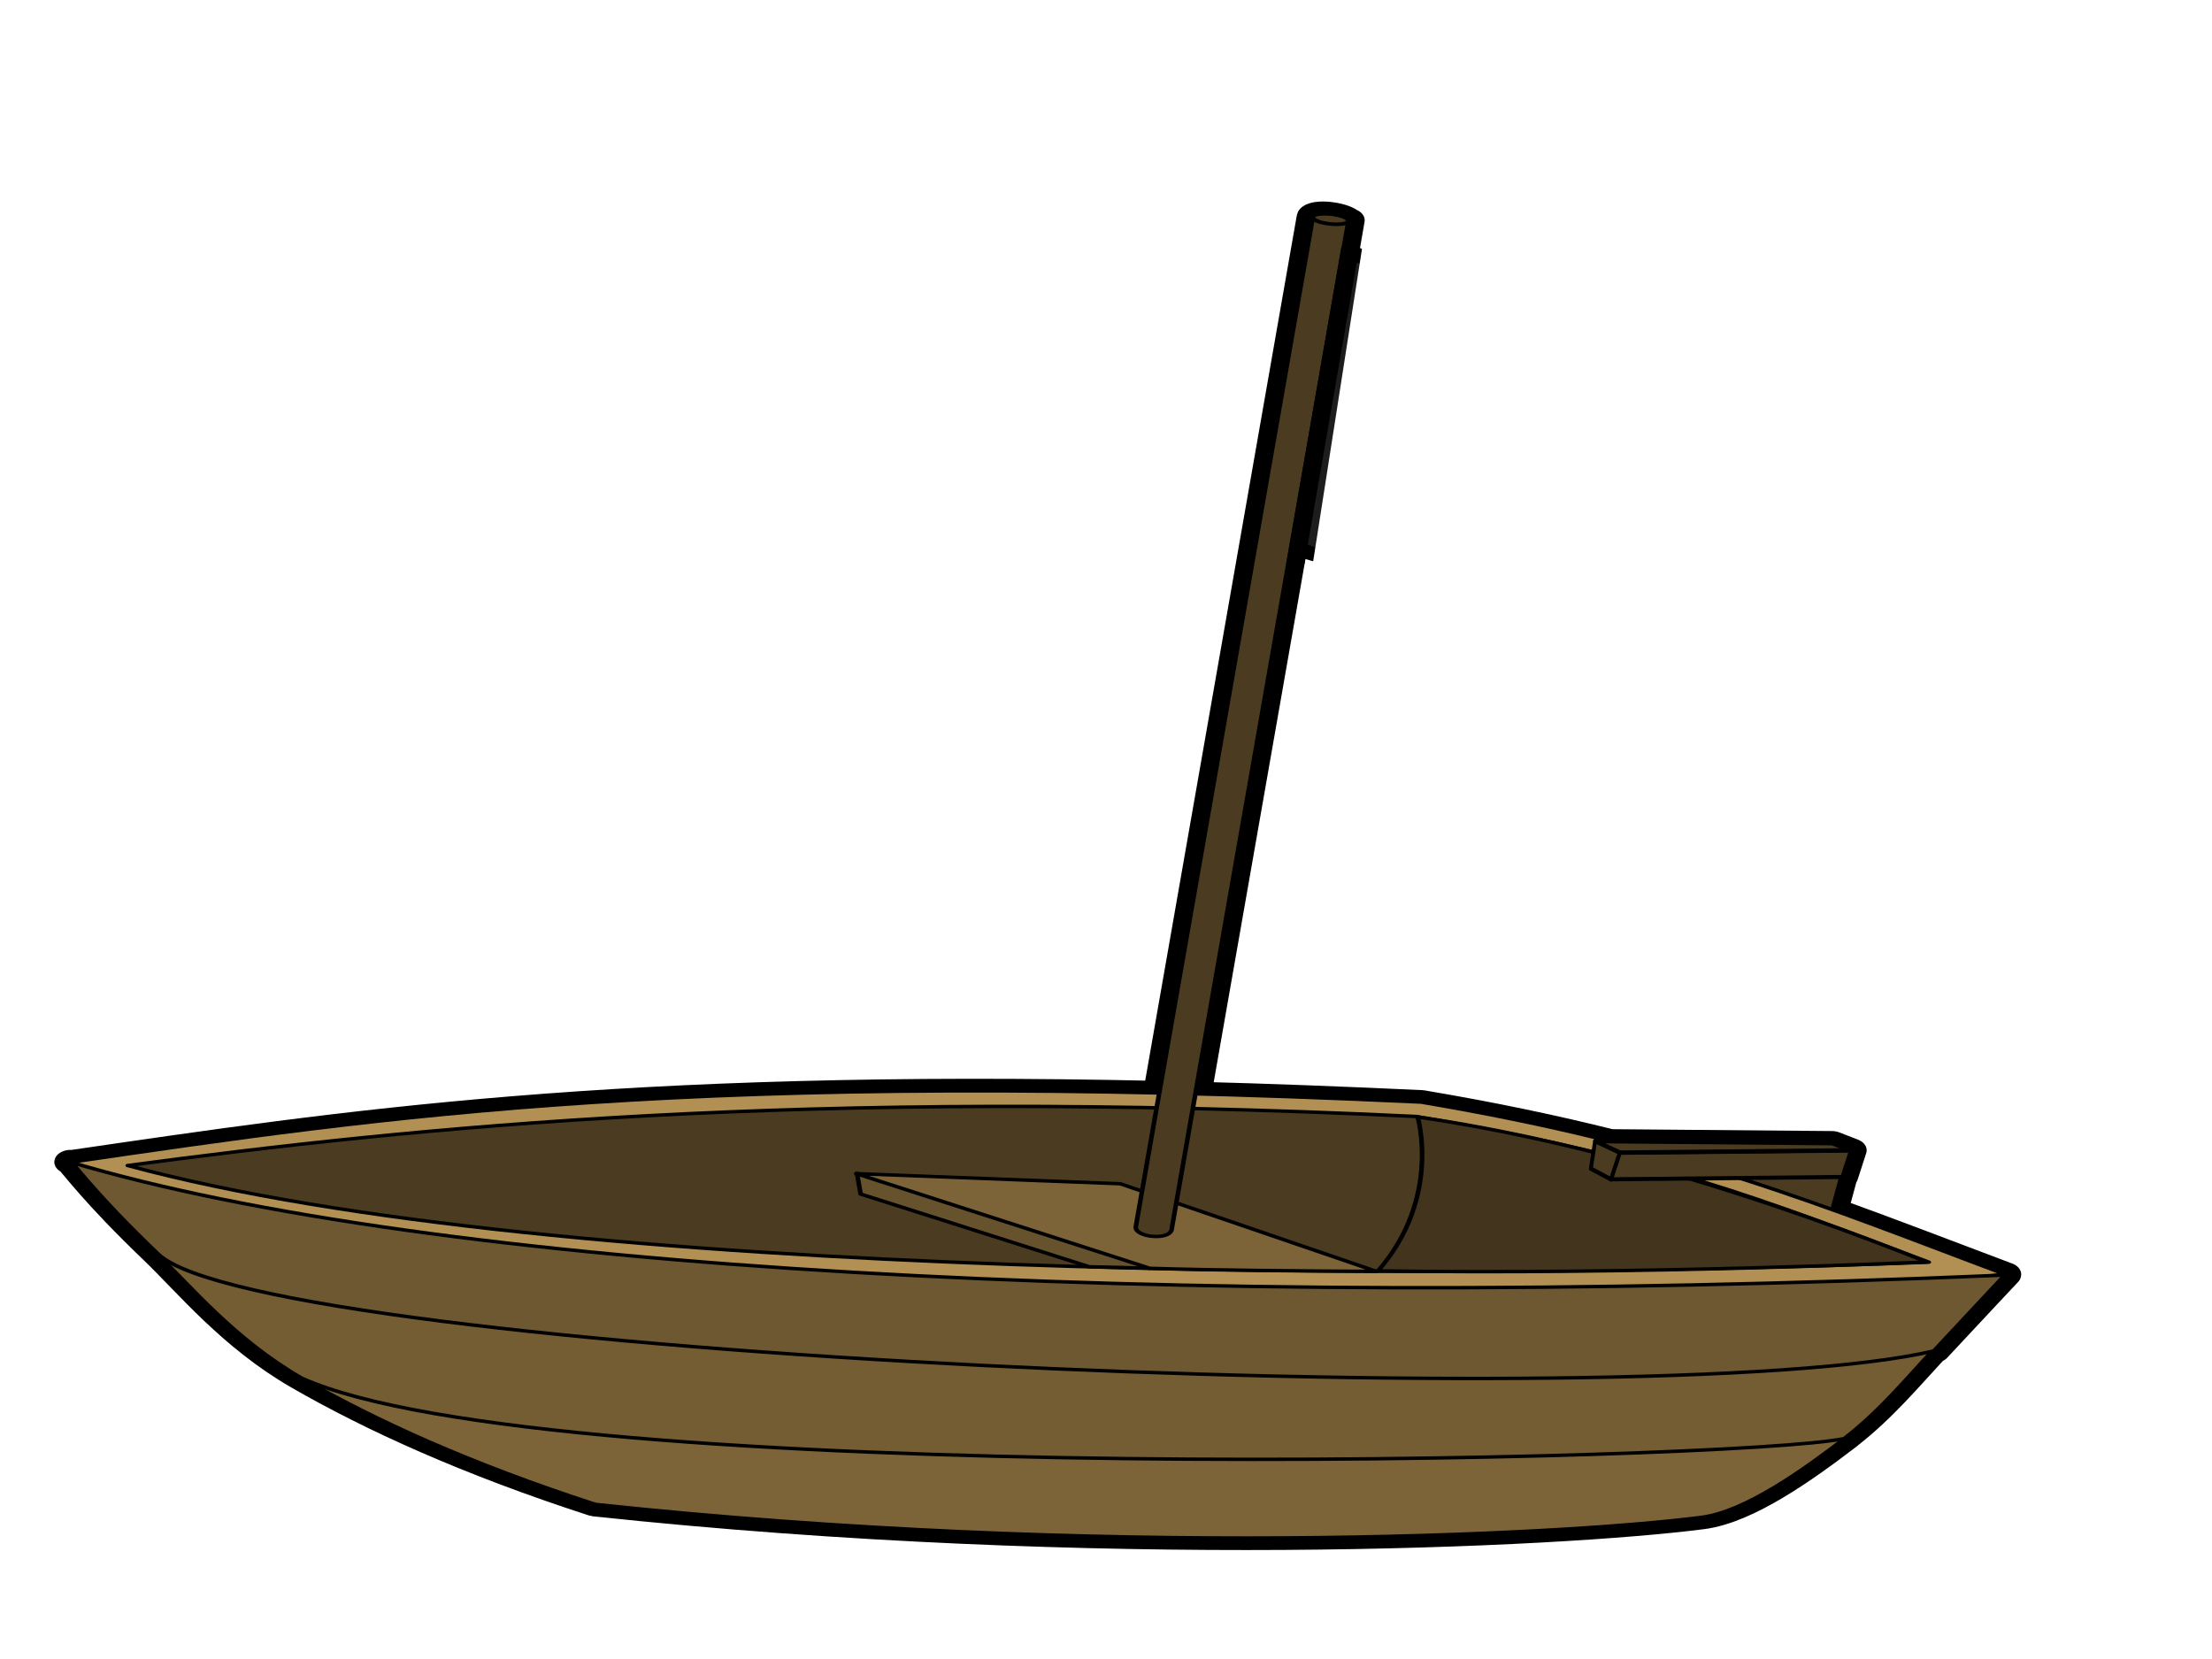
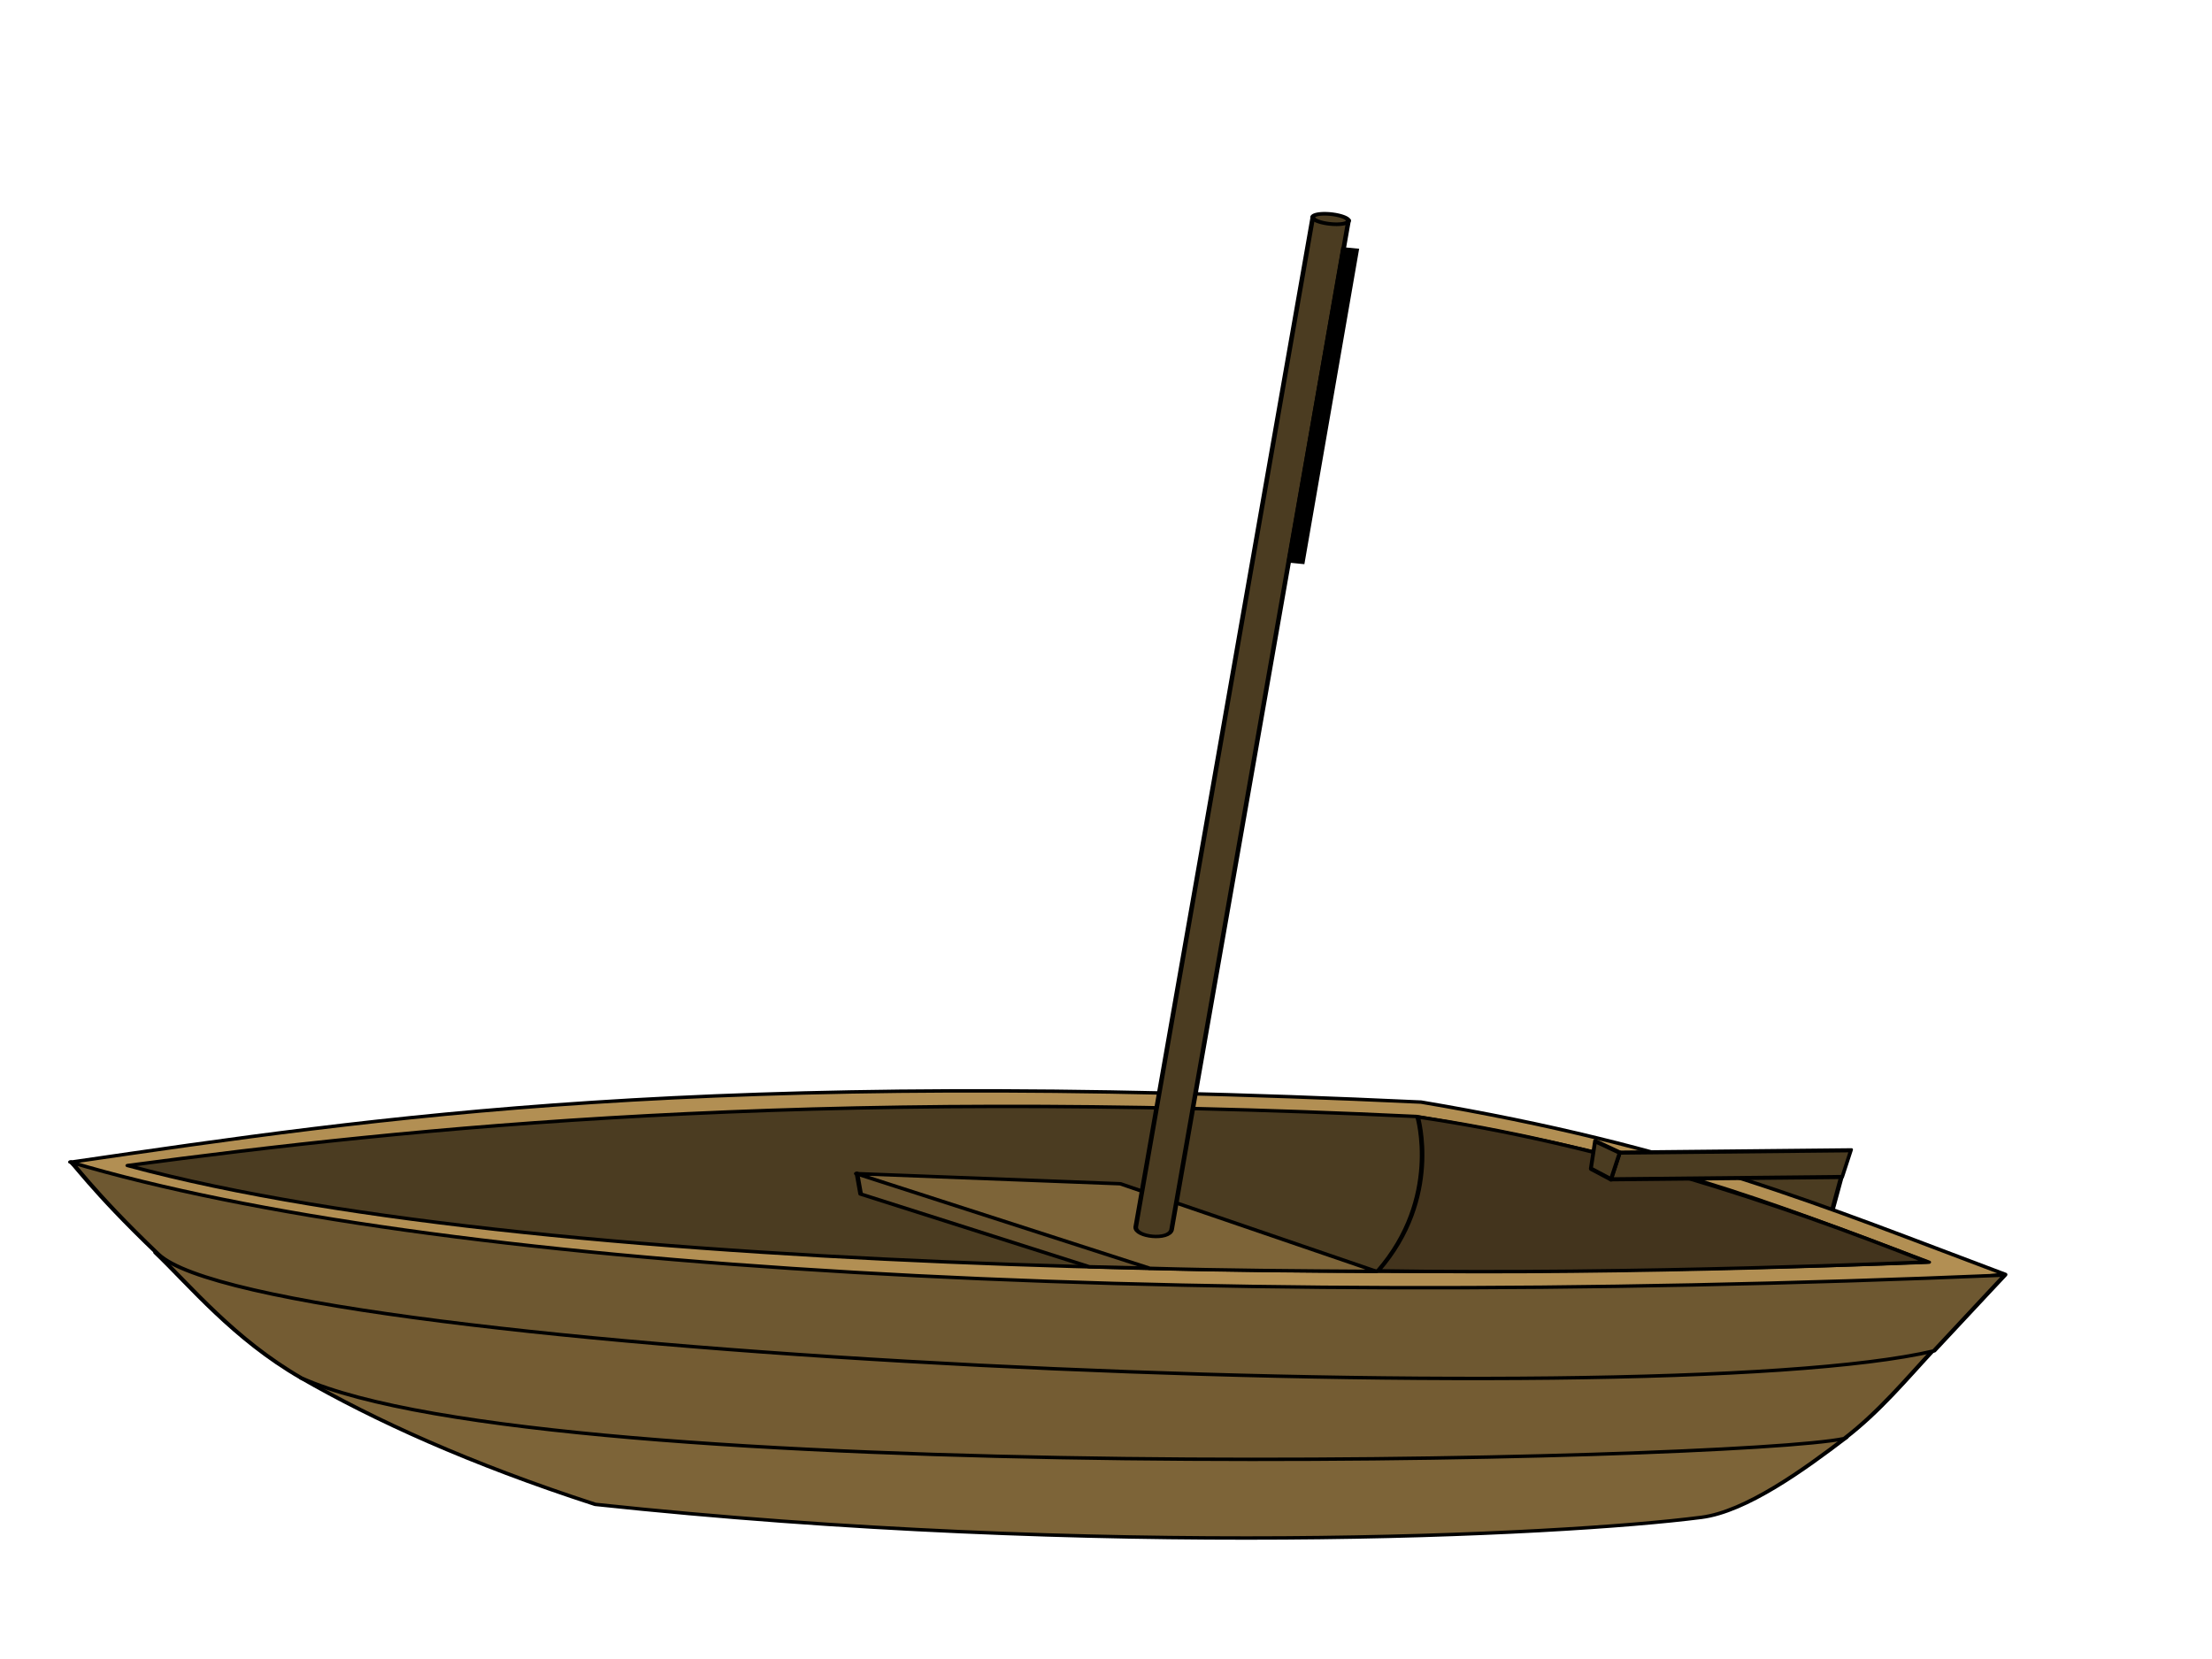
<svg xmlns="http://www.w3.org/2000/svg" width="1600" height="1200">
  <title>boat</title>
  <defs>
    <filter height="200%" width="200%" y="-50%" x="-50%" id="svg_62_blur">
      <feGaussianBlur stdDeviation="2.8" in="SourceGraphic" />
    </filter>
  </defs>
  <g>
    <title>Layer 1</title>
    <g externalResourcesRequired="false" id="layer1">
      <g id="svg_2" transform="matrix(3.296 0.373 -0.5 2.457 1385.08 738.557)">
-         <path id="svg_3" fill="none" fill-rule="evenodd" stroke="#000000" stroke-width="7" stroke-linecap="round" stroke-linejoin="round" marker-start="none" marker-mid="none" marker-end="none" stroke-miterlimit="4" stroke-dashoffset="0" d="m-78.973,-222.243c-10.769,0.348 -26.569,5.05 -34.969,15.375c-11.432,14.052 -31.289,10.177 -42.281,4.75l-0.219,-9.875l-0.218,0c-0.509,-0.612 -2.039,-1.111 -3.813,-1.187c-1.774,-0.076 -3.24,0.302 -3.656,0.875c-0.011,0.016 -0.022,0.046 -0.031,0.062c-0.003,0.006 -0.029,0.026 -0.032,0.032c-0.002,0.005 0.003,0.025 0,0.031c-0.002,0.006 -0.029,0.025 -0.031,0.031c-0.004,0.012 0.003,0.051 0,0.063c-0.001,0.006 0.001,0.025 0,0.031c-0.001,0.006 0.001,0.025 0,0.031c-0.001,0.009 0,0.054 0,0.063c0,0.006 0,0.025 0,0.031c0.001,0.006 -0.001,0.025 0,0.031c0.002,0.012 -0.003,0.051 0,0.063c0.007,0.024 0.021,0.07 0.031,0.093c0.003,0.006 0.029,0.026 0.032,0.032c0.003,0.006 -0.004,0.025 0,0.031c0.003,0.006 0.027,0.025 0.031,0.031c0.004,0.006 0.027,0.026 0.031,0.031l-0.156,0l5.312,256.907c-116.879,14.203 -173.725,35.089 -230.312,55.344c0,0.001 0,0.029 0,0.031c0,0.003 0,0.028 0,0.031c0.001,0.002 0.03,0.029 0.031,0.031c1.24,1.133 7.063,8.951 22.125,23.219c0.003,0.004 0.029,0.028 0.031,0.031c8.696,8.25 20.48,22.402 36.531,31.313c17.497,9.712 39.811,19.141 68.563,26.781c110.468,-0.934 207.983,-22.381 237.844,-32.312c9.149,-3.043 19.585,-16.639 27.25,-27.313c0.049,-0.068 0.108,-0.151 0.156,-0.219c0.012,-0.017 0.047,-0.068 0.062,-0.093c0.015,-0.031 0.044,-0.094 0.062,-0.125c6.057,-8.587 10.347,-18.576 14.719,-27.532c0.125,-0.06 0.252,-0.127 0.375,-0.187c7.669,-15.617 11.906,-24.125 11.906,-24.125c-0.843,0.177 -1.689,0.355 -2.531,0.531c0.842,-0.249 1.688,-0.5 2.531,-0.75c-13.865,-4.526 -26.734,-8.936 -39.844,-12.969l0.469,-9.687l0.125,-0.031l0.688,-7.969l-4.312,-1.469l-47.719,6.688c-12.674,-2.221 -26.508,-3.968 -42.187,-5.094c-17.339,1.535 -33.556,3.166 -48.781,4.937l-3.344,-162.375c15.706,6.52 25.859,-0.986 44.031,-11.844c19.093,-11.407 34.6,-7.095 47.906,-1.5l-0.125,-84.906c-0.09,-0.057 -0.811,-0.528 -6.375,-4.25c-1.788,-1.196 -5.19,-1.802 -9.406,-1.719c-0.168,0.004 -0.329,-0.005 -0.5,0zm-310.531,322.844c0,0.004 0,0.029 0,0.032c0.003,-0.001 0.028,0 0.031,0c0.011,0.005 0.052,0.025 0.062,0.031c0.001,-0.012 0,-0.052 0,-0.063c-0.002,0 -0.027,0 -0.031,0c-0.003,0 -0.027,0 -0.031,0c-0.001,0 -0.024,0 -0.031,0z" />
        <path id="svg_4" fill="#4b3c21" fill-rule="evenodd" stroke="#000000" stroke-linecap="round" stroke-linejoin="round" marker-start="none" marker-mid="none" marker-end="none" stroke-miterlimit="4" stroke-dashoffset="0" d="m-34.082,47.214l25.123,0l-2.393,48.333l-22.731,-48.333z" />
-         <path id="svg_5" fill="#1d1d1d" fill-rule="evenodd" stroke="#000000" stroke-miterlimit="4" d="m-157.45,-202.757c10.677,5.735 31.65,10.485 43.523,-4.109c11.873,-14.593 38.503,-17.906 44.862,-13.653c6.359,4.254 6.359,4.254 6.359,4.254l0.129,84.885c-13.307,-5.596 -28.813,-9.899 -47.906,1.509c-19.094,11.407 -29.307,19.104 -46.44,10.733l-0.527,-83.619z" />
        <g id="svg_6" stroke="#000000" stroke-width="3.262" stroke-miterlimit="4" transform="matrix(0.31 -0.103 0.021 0.296 289.076 86.77)">
          <path id="svg_7" fill="#bbbbbb" fill-rule="evenodd" stroke="#000000" stroke-width="3.262" stroke-linecap="round" stroke-linejoin="round" marker-start="none" marker-mid="none" marker-end="none" stroke-miterlimit="4" stroke-dashoffset="0" d="m-1293.452,-1332.647l181.43,130.71c-20.16,18.82 35.13,52.25 25.7,-0.71c61.48,-13.8 -1.41,-50.63 -11.42,-18.58l-174.28,-130.71c17.15,-24.32 -40.6,-37.07 -24.3,-2.14c-44.28,-15.72 -21.42,48.57 2.87,21.43z" />
          <path id="svg_8" fill="#bbbbbb" fill-rule="evenodd" stroke="#000000" stroke-width="3.262" stroke-linecap="round" stroke-linejoin="round" marker-start="none" marker-mid="none" marker-end="none" stroke-miterlimit="4" stroke-dashoffset="0" d="m-1288.432,-1208.877l198.27,-103.4c7.75,26.47 62.47,-7.93 10.91,-23.29c15.28,-61.12 -45.88,-21.47 -21.72,1.87l-195.07,97.01c-14.03,-26.25 -51.36,19.62 -12.83,20.74c-33.92,32.51 33.77,40.96 20.44,7.07z" />
          <path id="svg_9" fill="#000000" fill-opacity="0.719" fill-rule="evenodd" stroke="#000000" stroke-width="3.262" stroke-linecap="round" stroke-linejoin="round" marker-start="none" marker-mid="none" marker-end="none" stroke-miterlimit="4" stroke-dashoffset="0" d="m-1190.322,-1350.607c-39.08,1.37 -70.28,27.17 -70.28,58.72c0,22.81 16.33,42.65 40.14,52.37l0,50.91l66.86,0l0,-50.91c23.81,-9.72 40.14,-29.56 40.14,-52.37c0,-32.43 -32.96,-58.72 -73.58,-58.72c-0.47,0 -0.93,-0.01 -1.39,0c-0.17,0 -0.31,0 -0.48,0c-0.16,0 -0.34,0 -0.5,0c-0.14,0 -0.27,0 -0.44,0c-0.15,0.01 -0.31,0 -0.47,0z" />
          <path id="svg_10" fill="#bbbbbb" fill-rule="evenodd" stroke="#000000" stroke-width="3.262" stroke-linecap="round" stroke-linejoin="round" marker-start="none" marker-mid="none" marker-end="none" stroke-miterlimit="4" stroke-dashoffset="0" d="m-1189.401,-1350.607c-39.52,1 -71.18,26.94 -71.18,58.73c0,22.81 16.3,42.63 40.11,52.36l0,50.92l66.89,0l0,-50.92c23.82,-9.73 40.11,-29.55 40.11,-52.36c0,-32.42 -32.95,-58.73 -73.55,-58.73c-0.49,0 -0.95,-0.01 -1.42,0c-0.16,0 -0.32,0 -0.48,0c-0.16,0 -0.31,0 -0.48,0zm-25.29,16.96c0.05,0 0.09,0 0.15,0c0.15,-0.01 0.32,0 0.47,0c13.53,0 24.48,18.27 24.48,40.79c0,22.52 -10.95,40.79 -24.48,40.79c-13.52,0 -24.48,-18.27 -24.48,-40.79c0,-22.17 10.63,-40.23 23.86,-40.79zm54.24,0c0.16,-0.01 0.3,0 0.46,0c13.53,0 24.5,18.27 24.5,40.79c0,22.52 -10.97,40.79 -24.5,40.79c-13.52,0 -24.48,-18.27 -24.48,-40.79c0,-22.26 10.71,-40.37 24.02,-40.79z" />
-           <rect id="svg_11" fill="#bbbbbb" fill-rule="evenodd" stroke="#000000" stroke-width="3.262" stroke-linecap="round" stroke-linejoin="round" stroke-miterlimit="4" stroke-dashoffset="0" width="16.711" height="51.238" x="-1220.268" y="-1239.162" />
          <rect id="svg_12" fill="#bbbbbb" fill-rule="evenodd" stroke="#000000" stroke-width="3.262" stroke-linecap="round" stroke-linejoin="round" stroke-miterlimit="4" stroke-dashoffset="0" width="16.711" height="51.238" x="-1203.558" y="-1239.162" />
          <rect id="svg_13" fill="#bbbbbb" fill-rule="evenodd" stroke="#000000" stroke-width="3.262" stroke-linecap="round" stroke-linejoin="round" stroke-miterlimit="4" stroke-dashoffset="0" width="16.711" height="51.238" x="-1186.847" y="-1239.162" />
          <rect id="svg_14" fill="#bbbbbb" fill-rule="evenodd" stroke="#000000" stroke-width="3.262" stroke-linecap="round" stroke-linejoin="round" stroke-miterlimit="4" stroke-dashoffset="0" y="-1239.162" x="-1170.136" height="51.238" width="16.711" />
        </g>
        <path id="svg_15" fill="#b28f53" fill-rule="evenodd" stroke="#000000" stroke-linecap="round" stroke-linejoin="round" marker-start="none" marker-mid="none" marker-end="none" stroke-miterlimit="4" stroke-dashoffset="0" d="m30.395,69.944c-41.945,-13.693 -74.752,-26.376 -132.781,-30.543c-156.489,13.856 -221.88,37.946 -286.932,61.231c80.297,51.664 236.526,23.595 419.713,-30.688z" />
        <path id="svg_16" fill="#4b3c21" fill-rule="evenodd" stroke="#000000" stroke-linecap="round" stroke-linejoin="round" marker-start="none" marker-mid="none" marker-end="none" stroke-miterlimit="4" stroke-dashoffset="0" d="m13.508,68.939c-38.965,-12.72 -62.407,-21.374 -116.314,-25.245c-133.649,11.661 -214.476,35.768 -274.254,56.076c97.359,19.533 288.797,-10.028 390.568,-30.831z" />
        <path id="svg_17" fill="#67522e" fill-rule="evenodd" stroke="#000000" stroke-linecap="round" stroke-linejoin="round" marker-start="none" marker-mid="none" marker-end="none" stroke-miterlimit="4" stroke-dashoffset="0" d="m-220.288,78.282l1.689,5.826l52.187,13.486l13.01,-1.544" />
        <path id="svg_18" fill="#7d6438" fill-rule="evenodd" stroke="#000000" stroke-linecap="round" stroke-linejoin="round" marker-start="none" marker-mid="none" marker-end="none" stroke-miterlimit="4" stroke-dashoffset="0" d="m-104.604,89.577l-58.734,-16.88l-57.093,5.68l67.094,17.691c15.797,-1.764 32.257,-4.124 48.733,-6.491z" />
        <path id="svg_19" fill="#4b3c21" fill-rule="evenodd" stroke="#000000" stroke-linecap="round" stroke-linejoin="round" marker-start="none" marker-mid="none" marker-end="none" stroke-miterlimit="4" stroke-dashoffset="0" d="m-164.242,-211.603l7.806,-0.391l6.098,296.266c-0.098,3.21 -7.44,3.329 -7.806,0.391l-6.098,-296.266z" />
        <path id="svg_20" fill="#7d6438" fill-rule="evenodd" stroke="#000000" stroke-linecap="round" stroke-linejoin="round" stroke-miterlimit="4" d="m-330.535,155.277c4.292,0.224 325.528,-31.483 334.001,-33.265c-7.692,10.738 -18.315,24.67 -27.593,27.755c-29.861,9.932 -127.382,31.356 -237.85,32.29c-28.752,-7.639 -51.061,-17.068 -68.557,-26.78z" />
        <path id="svg_21" fill="#745c33" fill-rule="evenodd" stroke="#000000" stroke-linecap="round" stroke-linejoin="round" stroke-miterlimit="4" d="m-367.292,123.926c6.656,2.926 383.787,-29.511 385.686,-30.01c-4.54,9.245 -8.942,19.659 -15.287,28.518c-22.363,10.127 -275.649,56.792 -333.642,32.843c-16.141,-8.96 -28.048,-23.122 -36.757,-31.351z" />
        <path id="svg_22" fill="#6e5831" fill-rule="evenodd" stroke="#000000" stroke-linecap="round" stroke-linejoin="round" stroke-miterlimit="4" d="m-389.516,100.642c82.023,19.181 239.068,7.557 419.912,-30.47c0,0 -4.223,8.503 -11.892,24.12c-57.706,28.367 -357.797,55.523 -385.218,29.963c-17.403,-16.446 -22.742,-24.411 -22.801,-23.613z" />
        <path id="svg_23" fill="#43341d" fill-rule="evenodd" stroke="#000000" stroke-linecap="round" stroke-linejoin="round" marker-start="none" marker-mid="none" marker-end="none" stroke-miterlimit="4" stroke-dashoffset="0" d="m-102.476,43.785c0,0 8.681,22.499 -1.767,45.569c55.13,-7.125 117.323,-20.422 117.323,-20.422c-35.028,-12.387 -75.953,-23.461 -115.556,-25.147z" />
        <path id="svg_24" fill="#4b3c21" fill-rule="evenodd" stroke="#000000" stroke-width="1.059" stroke-linecap="round" stroke-linejoin="round" marker-start="none" marker-mid="none" marker-end="none" stroke-miterlimit="4" stroke-dashoffset="0" d="m-156.475,-211.607a3.881,1.415 0 1 1 -7.762,-0.332a3.881,1.415 0 1 1 7.762,0.332z" />
        <g id="svg_25" fill="#4b3c21" stroke="#000000" stroke-width="0.732" stroke-miterlimit="4" transform="matrix(1.12 0.236 0 1.669 -92.041 33.202)">
          <rect id="svg_26" fill="#4b3c21" fill-rule="evenodd" stroke="#000000" stroke-width="0.759" stroke-linecap="round" stroke-linejoin="round" stroke-miterlimit="4" stroke-dashoffset="0" transform="matrix(0.97 -0.245 -0.128 0.992 0 0)" y="12.473" x="33.402" height="4.902" width="45.528" />
-           <path id="svg_27" fill="#4b3c21" fill-rule="evenodd" stroke="#000000" stroke-width="0.759" stroke-linecap="round" stroke-linejoin="round" marker-start="none" marker-mid="none" marker-end="none" stroke-miterlimit="4" stroke-dashoffset="0" d="m30.788,4.198l44.145,-11.138l-3.854,-0.337l-45.471,10.696l5.18,0.779z" />
          <path id="svg_28" fill="#4b3c21" fill-rule="evenodd" stroke="#000000" stroke-width="0.759" stroke-linecap="round" stroke-linejoin="round" marker-start="none" marker-mid="none" marker-end="none" stroke-miterlimit="4" stroke-dashoffset="0" d="m30.788,4.198l-0.649,4.867l-4.264,-0.843l-0.266,-4.803l5.18,0.779z" />
        </g>
        <path id="svg_29" fill="none" fill-opacity="0.75" fill-rule="evenodd" stroke="#000000" stroke-width="3.9" stroke-miterlimit="4" d="m-154.875,-204.105l2.02,92.555" />
      </g>
      <path id="svg_62" d="m970.617,114.302l364,0l0,345.901l-364,0l0,-345.901z" transform="rotate(8.881 1152.62 287.253)" filter="url(#svg_62_blur)" stroke-linecap="round" stroke-linejoin="null" stroke-dasharray="null" stroke-width="0" stroke="#000000" fill="#ffffff" />
    </g>
  </g>
</svg>